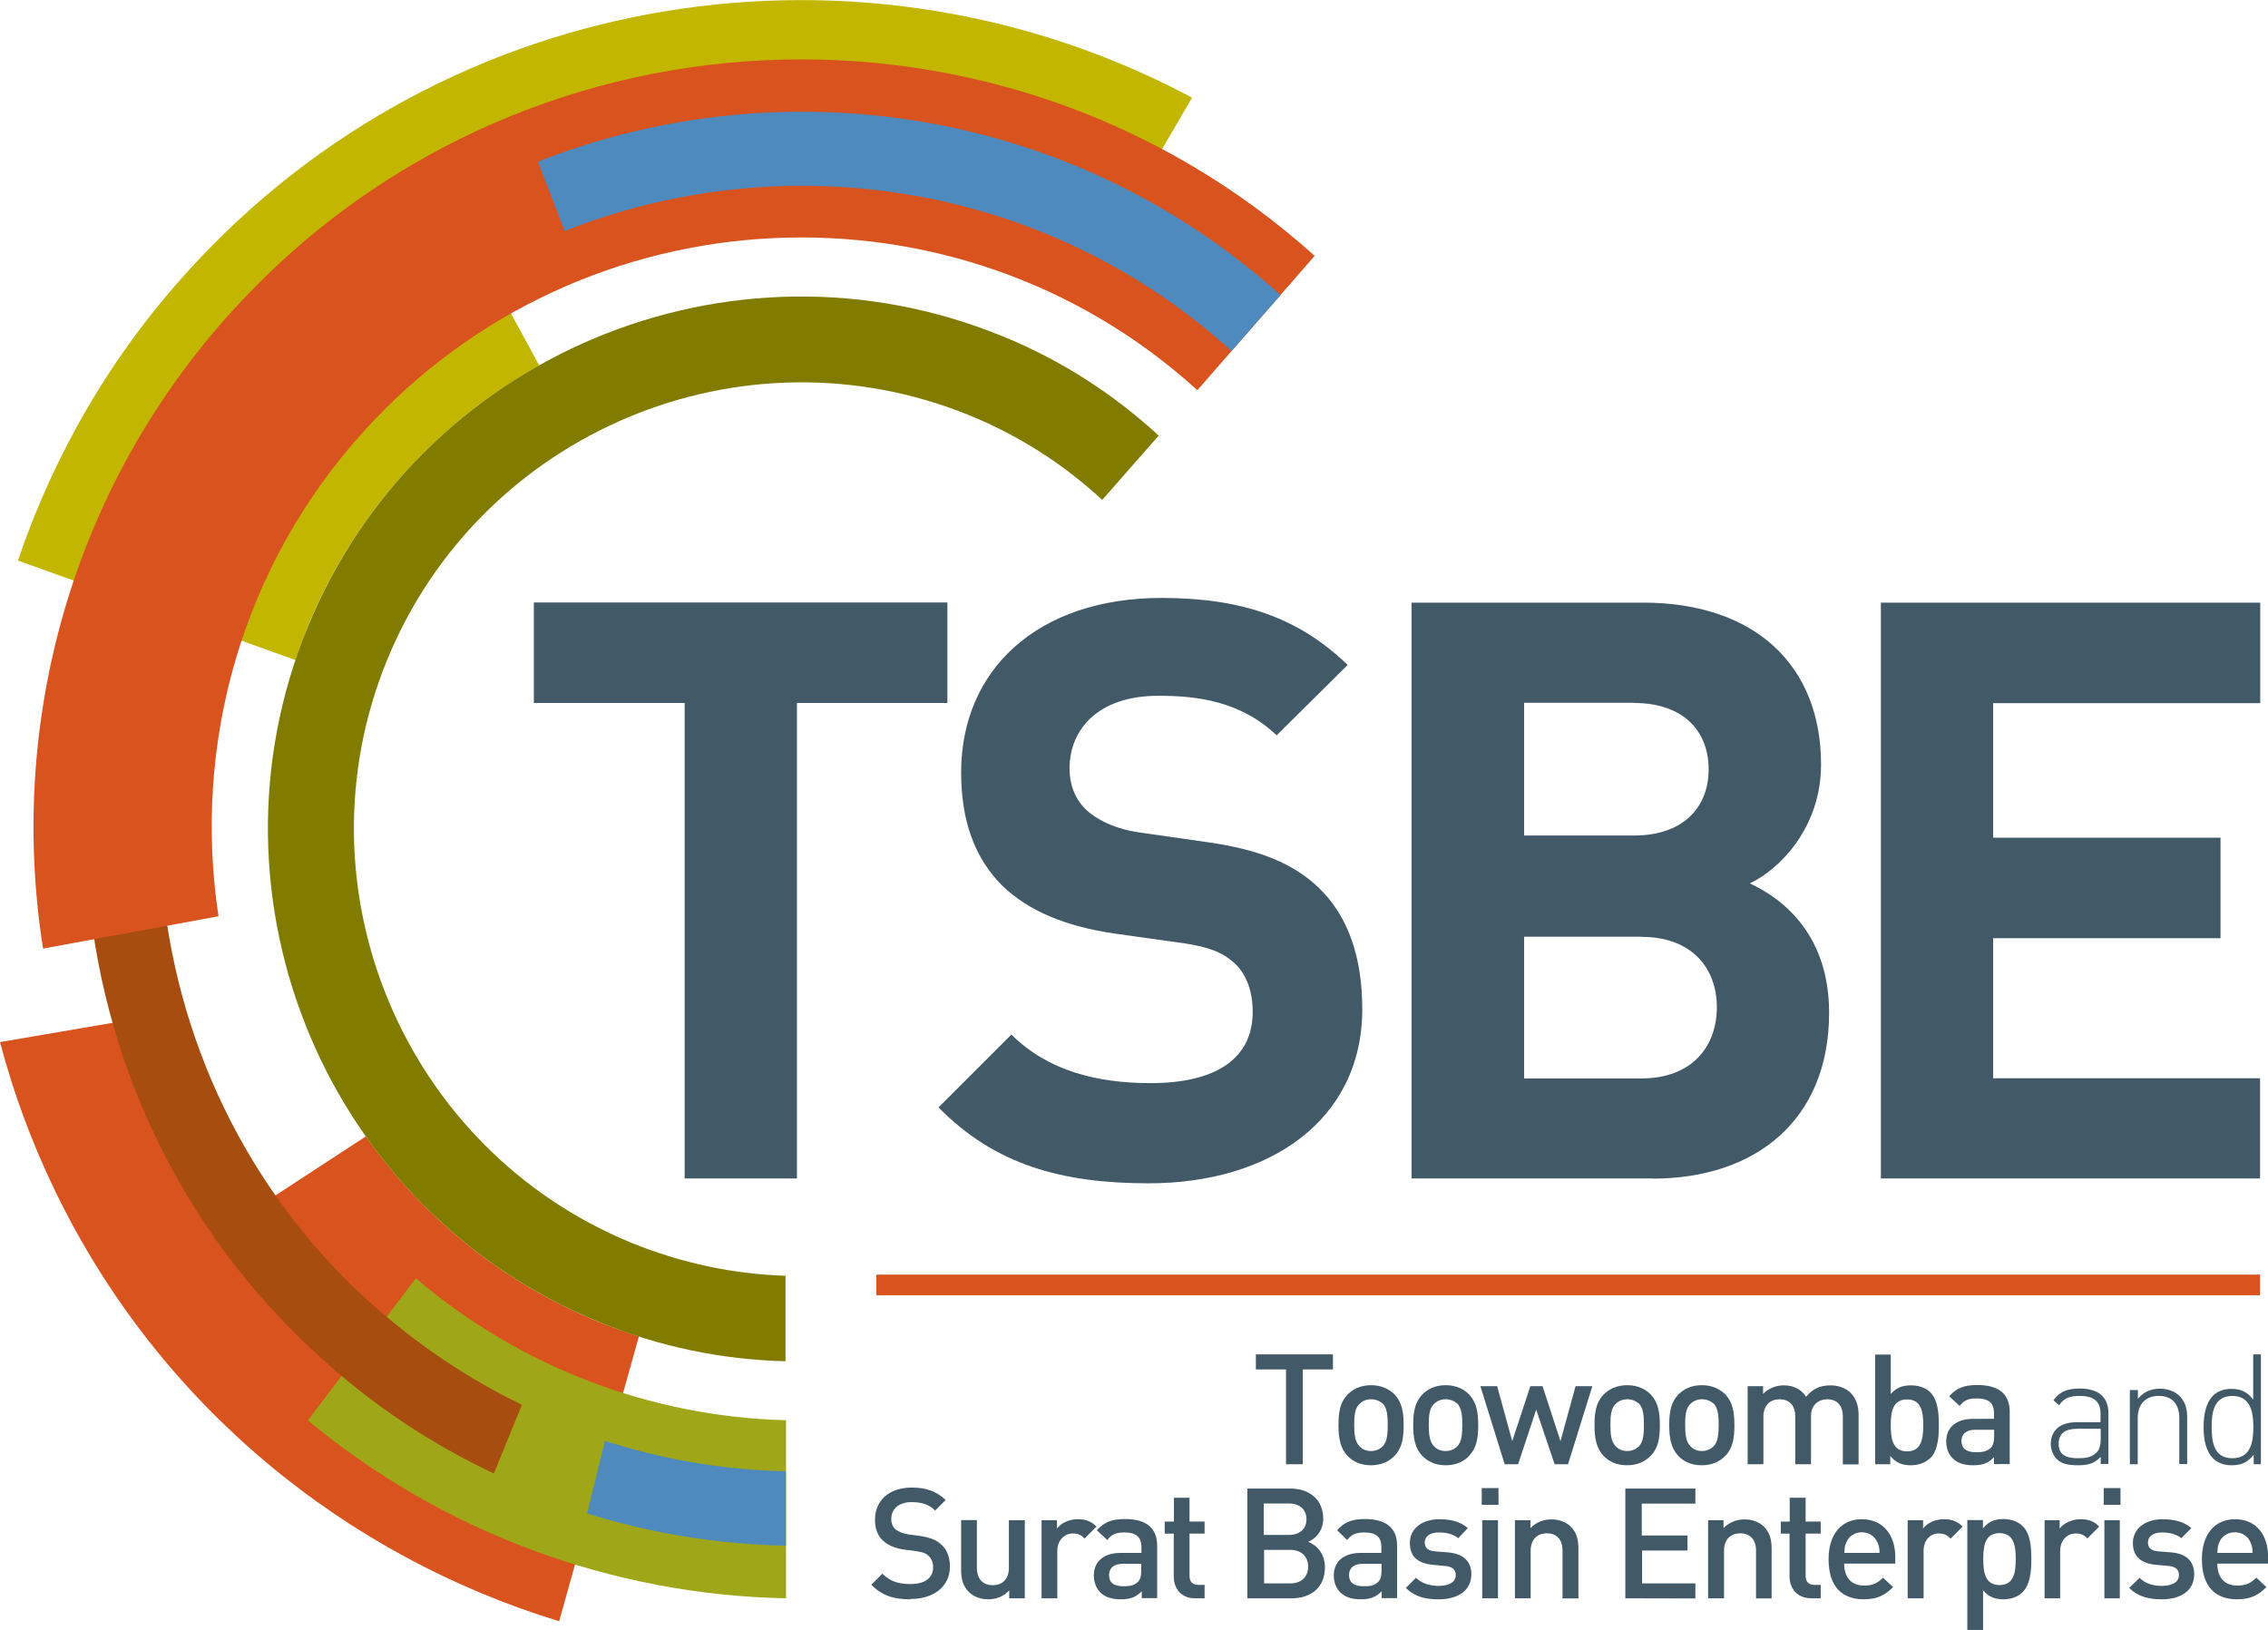
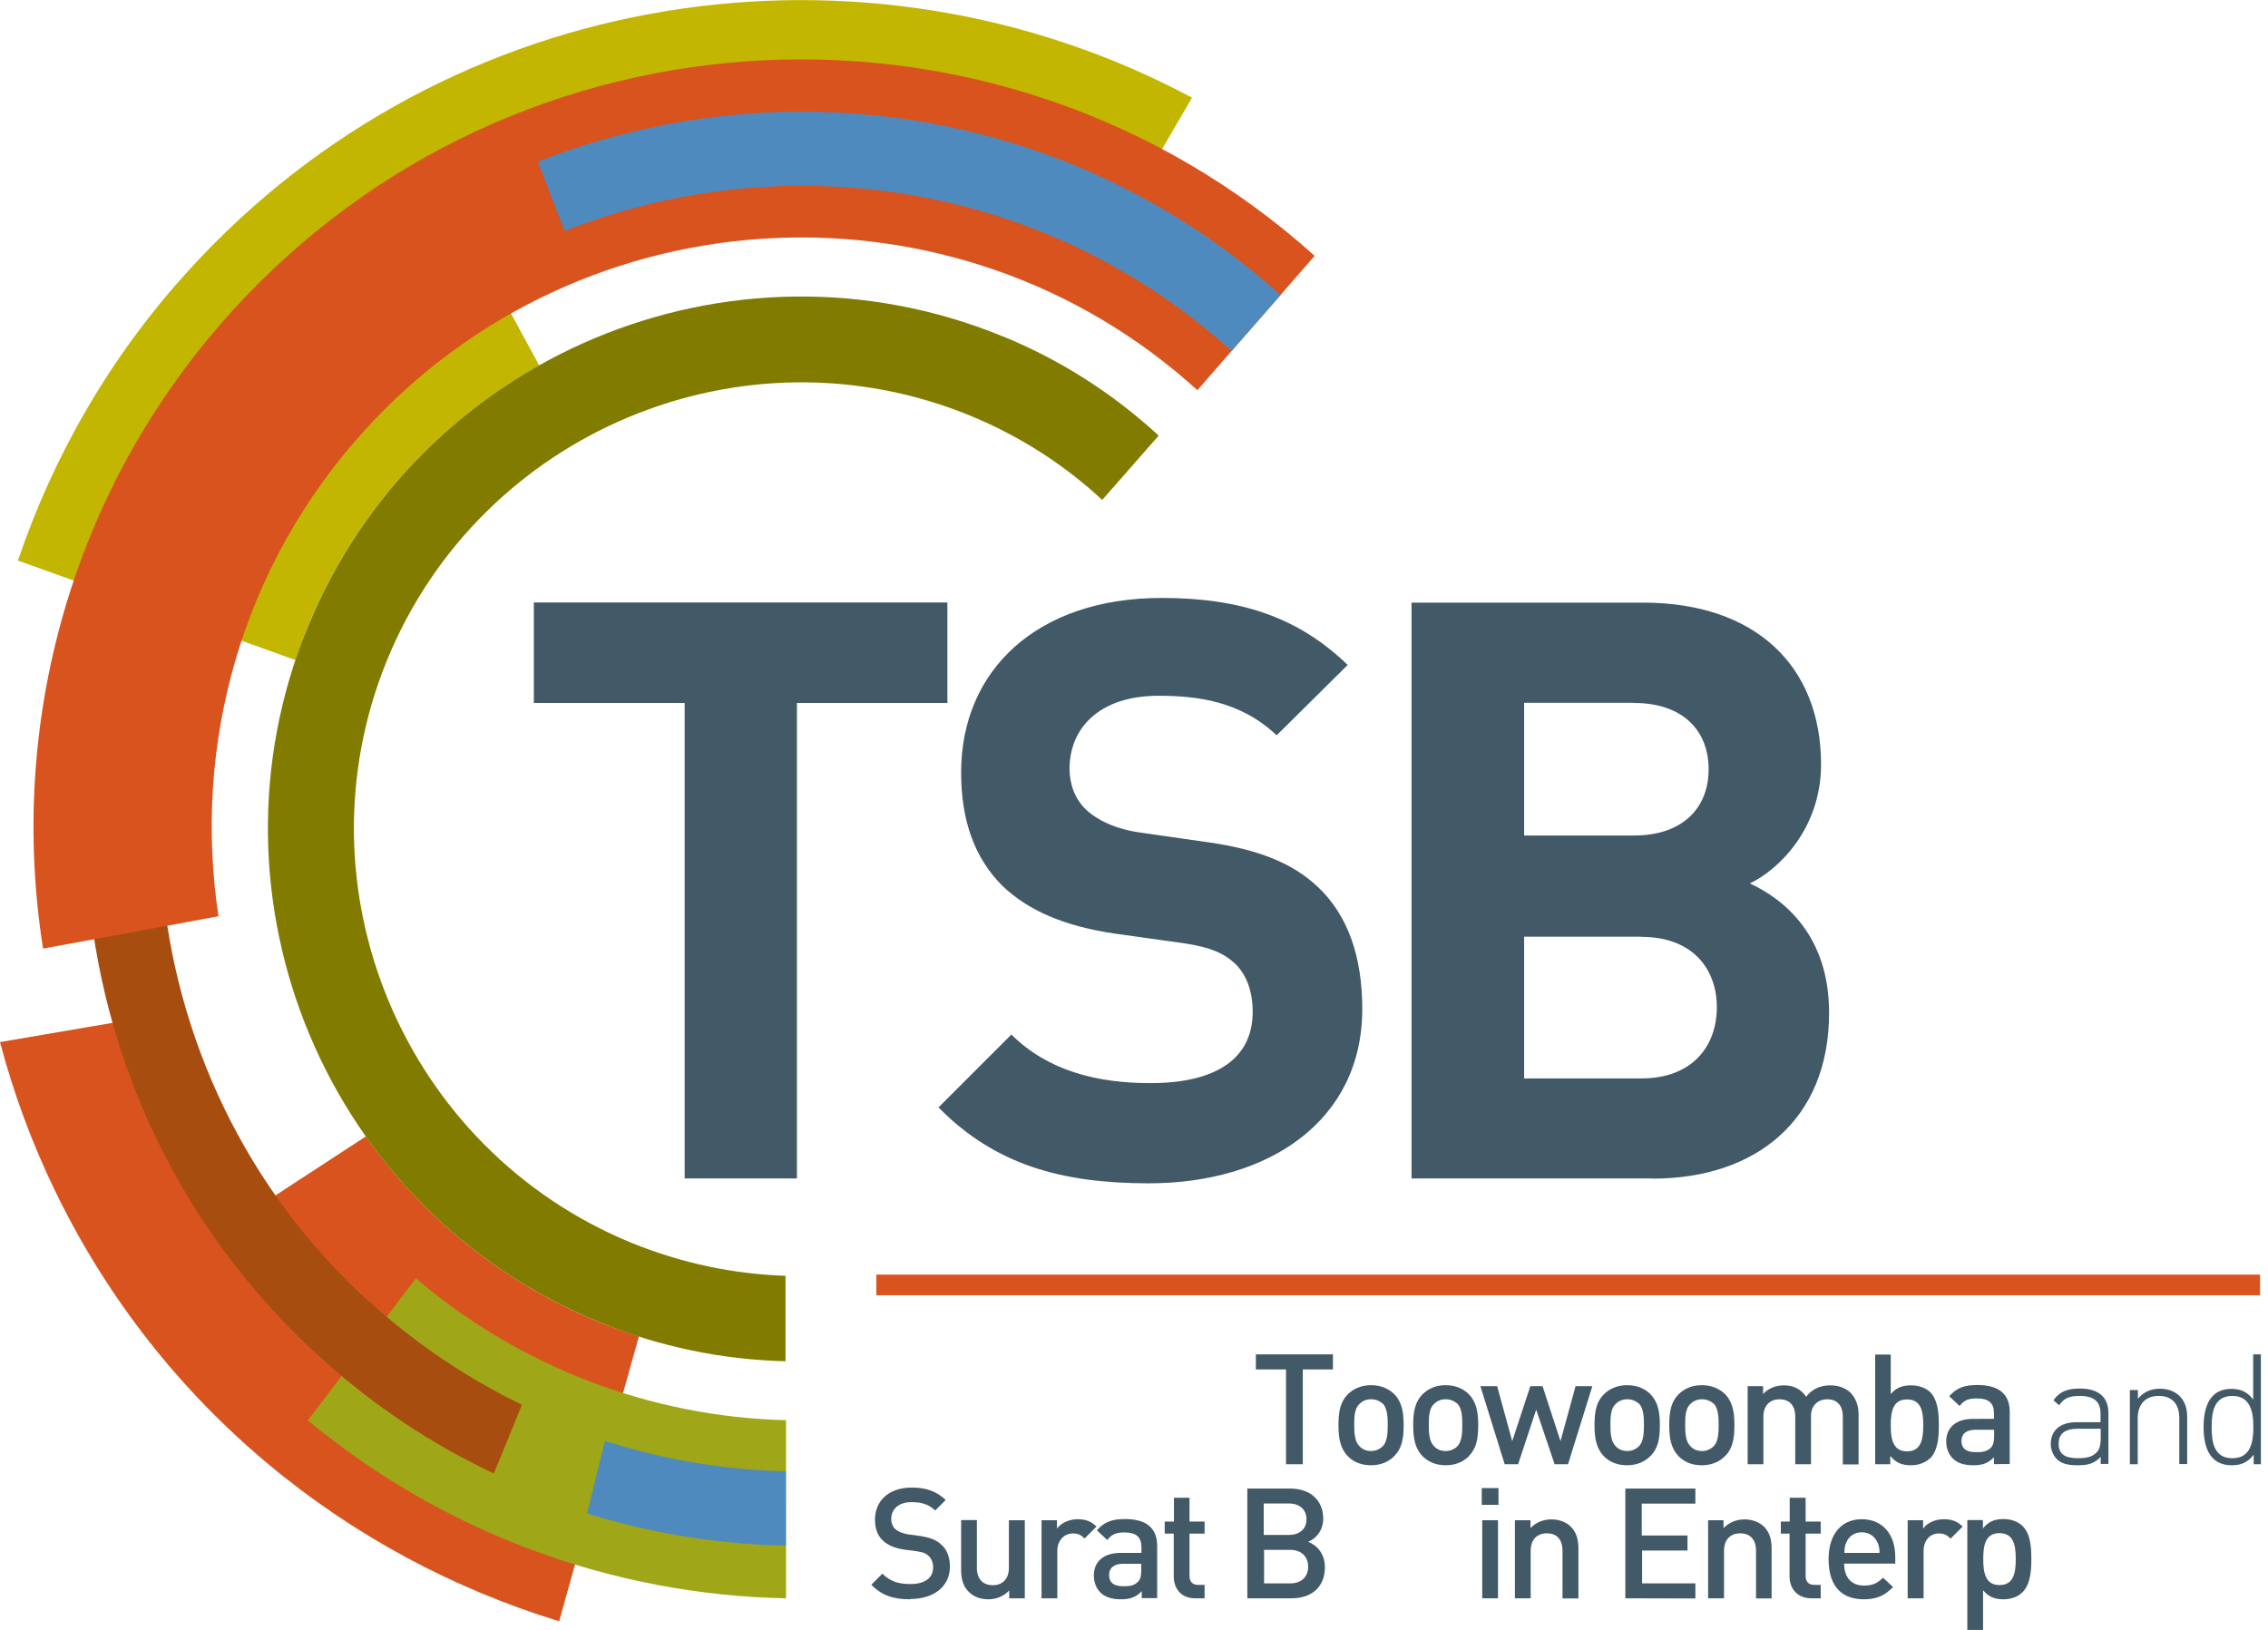
<svg xmlns="http://www.w3.org/2000/svg" viewBox="0 0 135.354 97.287" enable-background="new 0 0 135.354 97.287">
  <style type="text/css">.st0{fill:#D9531E;} .st1{fill:#C3B600;} .st2{fill:#425968;} .st3{fill:#9FA617;} .st4{fill:#4F8ABE;} .st5{fill:#A84D10;} .st6{fill:#817C00;}</style>
  <path d="M21.84 67.84h-.02l-7.2 4.7c-2.28-3.7-4.04-7.74-5.2-11.95L0 62.2c.8 3.03 1.9 6.03 3.33 8.97C9.57 84 20.7 92.9 33.37 96.77l4.76-17c-.8-.26-1.6-.54-2.38-.86-5.8-2.37-10.53-6.28-13.9-11.06" class="st0" />
  <path d="M30.62 18.93l-1.9-3.3c.04-.02.07-.04.1-.05l-.55-1.02c11.66-5.92 25.73-6.84 38.6-1.4l4.27-7.33C51.64-4.6 26.77-.94 11.24 16.16c-4.7 5.16-8.06 11.07-10.17 17.3l16.57 5.94c.22-.65.45-1.3.7-1.94 2.83-6.9 7.8-12.25 13.84-15.65l-1.56-2.87z" class="st1" />
  <path d="M77.75 81.74v5.66h-1v-5.66h-1.8v-.9h4.6v.9zM83.22 86.9c-.3.32-.77.56-1.4.56-.64 0-1.1-.24-1.4-.56-.43-.46-.54-1.05-.54-1.84 0-.78.1-1.37.55-1.83.3-.3.75-.55 1.4-.55.62 0 1.08.24 1.4.55.43.46.54 1.05.54 1.83 0 .8-.1 1.38-.55 1.84m-.7-3.12c-.2-.17-.42-.26-.7-.26s-.5.1-.68.27c-.3.27-.32.76-.32 1.26s.03 1 .32 1.28c.17.18.4.28.68.28s.5-.1.7-.28c.27-.28.3-.77.3-1.28 0-.5-.03-1-.3-1.28M87.68 86.9c-.3.32-.77.56-1.4.56-.64 0-1.08-.24-1.4-.56-.43-.46-.54-1.05-.54-1.84 0-.78.1-1.37.55-1.83.3-.3.74-.55 1.38-.55.64 0 1.1.24 1.4.55.44.46.55 1.05.55 1.83 0 .8-.1 1.38-.55 1.84m-.7-3.12c-.2-.17-.42-.26-.7-.26s-.5.1-.68.27c-.3.27-.32.76-.32 1.26s.03 1 .32 1.28c.17.18.4.28.68.28s.52-.1.7-.28c.27-.28.3-.77.3-1.28 0-.5-.03-1-.3-1.28" class="st2" />
  <path d="M93.58 87.4h-.8l-1.1-3.26-1.08 3.26h-.8l-1.45-4.66h1l.9 3.28 1.08-3.28h.73l1.07 3.28.9-3.28h1zM98.5 86.9c-.3.32-.77.56-1.4.56-.64 0-1.1-.24-1.4-.56-.43-.46-.54-1.05-.54-1.84 0-.78.1-1.37.55-1.83.3-.3.76-.55 1.4-.55.63 0 1.1.24 1.4.55.44.46.55 1.05.55 1.83 0 .8-.1 1.38-.55 1.84m-.7-3.12c-.2-.17-.43-.26-.7-.26s-.5.1-.68.27c-.3.27-.32.76-.32 1.26s.03 1 .32 1.28c.17.18.4.28.68.28s.5-.1.7-.28c.27-.28.3-.77.3-1.28 0-.5-.03-1-.3-1.28M102.96 86.9c-.3.32-.77.56-1.4.56-.64 0-1.1-.24-1.4-.56-.43-.46-.54-1.05-.54-1.84 0-.78.1-1.37.55-1.83.3-.3.75-.55 1.4-.55.62 0 1.08.24 1.4.55.43.46.54 1.05.54 1.83 0 .8-.1 1.38-.54 1.84m-.7-3.12c-.2-.17-.43-.26-.7-.26s-.5.1-.68.27c-.3.27-.32.76-.32 1.26s.03 1 .32 1.28c.17.18.4.28.68.28s.5-.1.7-.28c.27-.28.3-.77.3-1.28 0-.5-.03-1-.3-1.28" class="st2" />
  <path d="M109.98 87.4v-2.84c0-.73-.4-1.04-.93-1.04-.5 0-.97.32-.97 1v2.88h-.94v-2.84c0-.73-.4-1.04-.94-1.04-.52 0-.96.32-.96 1.04v2.84h-.94v-4.66h.92v.47c.3-.34.77-.52 1.24-.52.58 0 1.03.23 1.33.68.36-.46.83-.68 1.45-.68.48 0 .9.16 1.18.42.35.35.5.8.5 1.32v2.98h-.95zM115.18 87.04c-.26.26-.67.42-1.14.42-.5 0-.88-.13-1.23-.56v.5h-.9v-6.55h.93v2.36c.34-.4.72-.52 1.22-.52.47 0 .87.16 1.13.4.47.48.52 1.28.52 1.98s-.05 1.5-.52 1.98m-1.38-3.52c-.84 0-.97.72-.97 1.54 0 .83.13 1.56.97 1.56.85 0 .97-.73.97-1.56 0-.82-.12-1.54-.97-1.54" class="st2" />
  <path d="M119 87.4v-.42c-.33.34-.65.48-1.23.48s-.97-.14-1.25-.43c-.24-.25-.37-.6-.37-1 0-.78.54-1.34 1.6-1.34H119v-.35c0-.58-.3-.87-1.03-.87-.52 0-.76.12-1.02.45l-.62-.58c.44-.5.9-.67 1.68-.67 1.28 0 1.93.54 1.93 1.6v3.12H119zm0-2.06h-1.1c-.56 0-.84.25-.84.67 0 .43.27.67.85.67.37 0 .64-.02.9-.26.13-.13.2-.35.2-.68v-.38zM125.37 87.4v-.44c-.37.38-.72.5-1.35.5-.65 0-1.02-.1-1.3-.4-.2-.22-.33-.54-.33-.87 0-.82.57-1.3 1.54-1.3h1.43v-.5c0-.7-.35-1.07-1.25-1.07-.62 0-.95.15-1.22.56l-.34-.3c.38-.53.85-.7 1.56-.7 1.17 0 1.72.54 1.72 1.47v3.03h-.47zm0-2.12H124c-.77 0-1.14.3-1.14.9s.36.86 1.16.86c.4 0 .8-.04 1.1-.34.17-.16.25-.43.25-.85v-.56zM130.06 87.4v-2.75c0-.86-.44-1.33-1.23-1.33s-1.25.5-1.25 1.33v2.75h-.47v-4.43h.48v.52c.33-.4.77-.6 1.3-.6.5 0 .9.16 1.18.43.3.3.46.7.46 1.24v2.83h-.47zM134.5 87.4v-.57c-.4.52-.83.63-1.33.63-.46 0-.85-.16-1.08-.4-.46-.44-.58-1.18-.58-1.88s.12-1.43.57-1.88c.22-.23.6-.4 1.07-.4.5 0 .93.12 1.32.64v-2.7h.46v6.56h-.47zm-1.26-4.08c-1.1 0-1.25.94-1.25 1.86s.15 1.86 1.24 1.86c1.08 0 1.25-.94 1.25-1.86s-.18-1.86-1.26-1.86M54.32 95.46c-1 0-1.7-.23-2.32-.87l.66-.66c.48.48 1 .62 1.67.62.86 0 1.36-.36 1.36-1 0-.28-.1-.52-.27-.68-.17-.16-.33-.22-.72-.28l-.76-.1c-.53-.08-.96-.26-1.24-.53-.33-.3-.48-.72-.48-1.25 0-1.14.83-1.92 2.2-1.92.85 0 1.46.22 2.02.74l-.63.63c-.4-.4-.87-.5-1.42-.5-.77 0-1.2.43-1.2 1 0 .25.08.46.25.62.17.14.44.25.74.3l.74.1c.62.1.96.24 1.24.5.36.3.53.77.53 1.33 0 1.2-.98 1.93-2.35 1.93" class="st2" />
  <path d="M60.23 95.4v-.47c-.32.35-.77.53-1.24.53-.5 0-.88-.16-1.16-.43-.36-.35-.47-.8-.47-1.3v-3h.94v2.85c0 .73.42 1.04.95 1.04.52 0 .96-.32.96-1.04v-2.84h.95v4.66h-.92zM64.73 91.83c-.2-.2-.38-.3-.7-.3-.5 0-.93.4-.93 1.04v2.83h-.94v-4.66h.92v.5c.24-.33.72-.56 1.24-.56.46 0 .8.12 1.12.44l-.7.7zM68.14 95.4v-.42c-.34.34-.66.48-1.24.48s-.97-.14-1.25-.43c-.24-.25-.37-.6-.37-1 0-.78.54-1.34 1.6-1.34h1.24v-.34c0-.6-.3-.88-1.02-.88-.5 0-.76.12-1.02.45l-.62-.58c.45-.5.9-.67 1.68-.67 1.28 0 1.92.54 1.92 1.6v3.12h-.92zm-.02-2.06h-1.1c-.54 0-.83.25-.83.67 0 .44.26.67.85.67.35 0 .62-.02.87-.26.14-.13.2-.35.2-.68v-.38zM71.32 95.4c-.87 0-1.27-.63-1.27-1.3v-2.56h-.54v-.72h.55V89.4h.93v1.42h.9v.72h-.9v2.52c0 .34.17.54.52.54h.38v.8h-.56zM77.1 95.4h-2.66v-6.55H77c1.2 0 1.97.7 1.97 1.8 0 .7-.44 1.2-.9 1.38.52.2 1 .7 1 1.52 0 1.2-.82 1.85-1.98 1.85m-.2-5.66h-1.47v1.88h1.48c.64 0 1.07-.33 1.07-.94 0-.6-.43-.94-1.06-.94m.1 2.77h-1.57v2H77c.7 0 1.07-.42 1.07-1 0-.58-.38-1-1.07-1" class="st2" />
-   <path d="M82.46 95.4v-.42c-.34.34-.66.48-1.24.48s-.96-.14-1.25-.43c-.24-.25-.37-.6-.37-1 0-.78.55-1.34 1.6-1.34h1.24v-.34c0-.6-.3-.88-1.02-.88-.5 0-.76.12-1.02.45l-.6-.58c.43-.5.9-.67 1.66-.67 1.28 0 1.92.54 1.92 1.6v3.12h-.92zm-.02-2.06h-1.1c-.54 0-.83.25-.83.67 0 .44.28.67.87.67.36 0 .62-.02.87-.26.14-.13.2-.35.2-.68v-.38zM85.86 95.46c-.77 0-1.4-.13-1.96-.68l.6-.6c.4.37.9.48 1.36.48.57 0 1.02-.2 1.02-.65 0-.3-.18-.5-.63-.54l-.74-.07c-.87-.08-1.37-.47-1.37-1.3 0-.9.78-1.42 1.76-1.42.68 0 1.28.15 1.7.53l-.57.6c-.3-.24-.7-.34-1.15-.34-.57 0-.85.25-.85.6 0 .28.15.5.64.53l.74.06c.88.07 1.4.5 1.4 1.3 0 1-.83 1.5-1.94 1.5" class="st2" />
  <path d="M88.43 88.82h1v1h-1v-1zm.03 1.92h.94v4.66h-.94v-4.66zM93.25 95.4v-2.84c0-.73-.4-1.04-.93-1.04s-.97.32-.97 1.04v2.84h-.94v-4.66h.93v.47c.32-.34.77-.52 1.24-.52.48 0 .88.16 1.15.42.36.35.47.8.47 1.32v2.98h-.95zM97 95.4v-6.55h4.18v.9h-3.2v1.9h2.73v.9H98v1.96h3.18v.9zM104.8 95.4v-2.84c0-.73-.42-1.04-.94-1.04-.53 0-.97.32-.97 1.04v2.84h-.95v-4.66h.92v.47c.33-.34.78-.52 1.25-.52s.87.16 1.15.42c.36.35.47.8.47 1.32v2.98h-.94zM108.1 95.4c-.88 0-1.3-.63-1.3-1.3v-2.56h-.52v-.72h.53V89.4h.95v1.42h.9v.72h-.9v2.52c0 .34.17.54.52.54h.38v.8h-.56zM110.06 93.34c0 .8.42 1.3 1.18 1.3.53 0 .8-.14 1.14-.47l.6.56c-.48.48-.93.73-1.75.73-1.17 0-2.1-.62-2.1-2.4 0-1.5.78-2.38 1.98-2.38 1.26 0 2 .92 2 2.25v.4h-3.04zm1.97-1.3c-.15-.34-.48-.58-.92-.58s-.77.24-.92.6c-.1.2-.1.34-.12.63h2.1c0-.3-.04-.44-.13-.65" class="st2" />
  <path d="M116.4 91.83c-.2-.2-.36-.3-.7-.3-.5 0-.9.4-.9 1.04v2.83h-.95v-4.66h.92v.5c.24-.33.7-.56 1.24-.56.46 0 .8.12 1.12.44l-.7.7zM120.7 95.04c-.26.26-.66.42-1.13.42-.5 0-.88-.13-1.22-.54v2.37h-.94v-6.56h.93v.5c.35-.43.72-.56 1.23-.56.47 0 .88.16 1.14.42.47.46.52 1.26.52 1.96s-.05 1.5-.52 1.98m-1.38-3.52c-.84 0-.97.72-.97 1.54 0 .83.13 1.56.97 1.56.85 0 .97-.73.97-1.56 0-.82-.13-1.54-.98-1.54" class="st2" />
-   <path d="M124.58 91.83c-.2-.2-.38-.3-.7-.3-.5 0-.93.4-.93 1.04v2.83h-.93v-4.66h.9v.5c.25-.33.73-.56 1.26-.56.45 0 .8.12 1.1.44l-.7.7zM125.55 88.82h1v1h-1v-1zm.03 1.92h.93v4.66h-.92v-4.66zM129.03 95.46c-.76 0-1.4-.13-1.96-.68l.62-.6c.37.37.87.48 1.33.48.57 0 1.02-.2 1.02-.65 0-.3-.17-.5-.62-.54l-.75-.07c-.87-.08-1.38-.47-1.38-1.3 0-.9.8-1.42 1.76-1.42.7 0 1.3.15 1.73.53l-.6.6c-.3-.24-.7-.34-1.15-.34-.56 0-.84.25-.84.6 0 .28.15.5.65.53l.74.06c.86.07 1.37.5 1.37 1.3 0 1-.82 1.5-1.94 1.5M132.33 93.34c0 .8.42 1.3 1.18 1.3.54 0 .8-.14 1.15-.47l.6.56c-.48.48-.94.73-1.75.73-1.17 0-2.1-.62-2.1-2.4 0-1.5.78-2.38 1.98-2.38 1.25 0 1.97.92 1.97 2.25v.4h-3.02zm1.97-1.3c-.15-.34-.48-.58-.92-.58s-.8.24-.93.6c-.1.2-.1.34-.12.63h2.1c0-.3-.04-.44-.13-.65" class="st2" />
  <path d="M52.3 76.08h82.58v1.23H52.3z" class="st0" />
  <path d="M46.9 84.77c-8.1-.2-15.93-3.22-22.08-8.47l-6.45 8.48c8 6.64 18.09 10.42 28.54 10.62V84.77z" class="st3" />
  <path d="M46.9 87.82c-3.4-.08-6.85-.6-10.26-1.65-.2-.05-.36-.1-.54-.16l-1.06 4.32c.1.03.2.07.3.1 3.84 1.17 7.73 1.75 11.56 1.83v-4.43z" class="st4" />
  <path d="M47.56 41.96v28.38h-6.7V41.96h-9v-6h24.68v6zM68.56 70.63c-5.2 0-9.17-1.1-12.55-4.53l4.35-4.35c2.18 2.17 5.12 2.9 8.3 2.9 3.97 0 6.1-1.5 6.1-4.25 0-1.2-.35-2.22-1.07-2.9-.68-.62-1.45-.96-3.04-1.2l-4.15-.58c-2.96-.44-5.13-1.36-6.68-2.85-1.64-1.64-2.46-3.86-2.46-6.76 0-6.12 4.54-10.42 11.97-10.42 4.74 0 8.16 1.16 11.1 4l-4.24 4.2c-2.18-2.07-4.8-2.36-7.06-2.36-3.57 0-5.3 1.98-5.3 4.35 0 .87.28 1.78 1 2.46.68.63 1.8 1.16 3.2 1.35l4.04.58c3.14.44 5.12 1.3 6.57 2.66 1.84 1.73 2.66 4.24 2.66 7.3 0 6.65-5.55 10.4-12.74 10.4M98.64 70.34h-14.4V35.97h13.82c6.7 0 10.62 3.77 10.62 9.66 0 3.8-2.5 6.27-4.25 7.1 2.07.96 4.73 3.13 4.73 7.72 0 6.42-4.4 9.9-10.52 9.9m-1.1-28.4h-6.58v7.92h6.57c2.84 0 4.44-1.6 4.44-3.95 0-2.37-1.6-3.96-4.44-3.96m.43 13.95h-7v8.46h7c3.04 0 4.5-1.93 4.5-4.25 0-2.3-1.46-4.2-4.5-4.2" class="st2" />
-   <path d="M112.25 70.34V35.97h22.64v6h-15.94V50h13.57V56h-13.57v8.36h15.93v5.98z" class="st2" />
  <path d="M22.06 77.73c-7.46-6.77-11.6-15.84-12.4-25.16H5.22C6 63.1 10.67 73.37 19.1 81c3.17 2.9 6.67 5.2 10.37 6.95l1.68-4.1c-3.22-1.56-6.28-3.6-9.07-6.12" class="st5" />
  <path d="M78.47 15.28C59.75-1.55 30.82-.12 13.87 18.55 4.15 29.25.47 43.34 2.57 56.62l10.47-1.93c-1.54-10.14 1.3-20.84 8.72-29 13.04-14.36 35.34-15.44 49.7-2.4l7-8.02z" class="st0" />
  <path d="M76.43 17.62C64 6.42 46.73 3.9 32.1 9.65l1.6 4.14c13.14-5.2 28.66-2.93 39.8 7.16l2.93-3.34z" class="st4" />
  <path d="M59.8 20.06c-16.22-6.63-34.82 1.18-41.45 17.4-6.63 16.22 1.18 34.82 17.4 41.45 3.65 1.5 7.4 2.25 11.13 2.34v-5.1c-3.08-.1-6.18-.74-9.2-1.97C24.1 68.6 17.54 53 23.1 39.4c5.57-13.6 21.17-20.16 34.78-14.6 3 1.23 5.66 2.96 7.9 5.04L69.15 26c-2.67-2.46-5.8-4.5-9.34-5.94" class="st6" />
</svg>